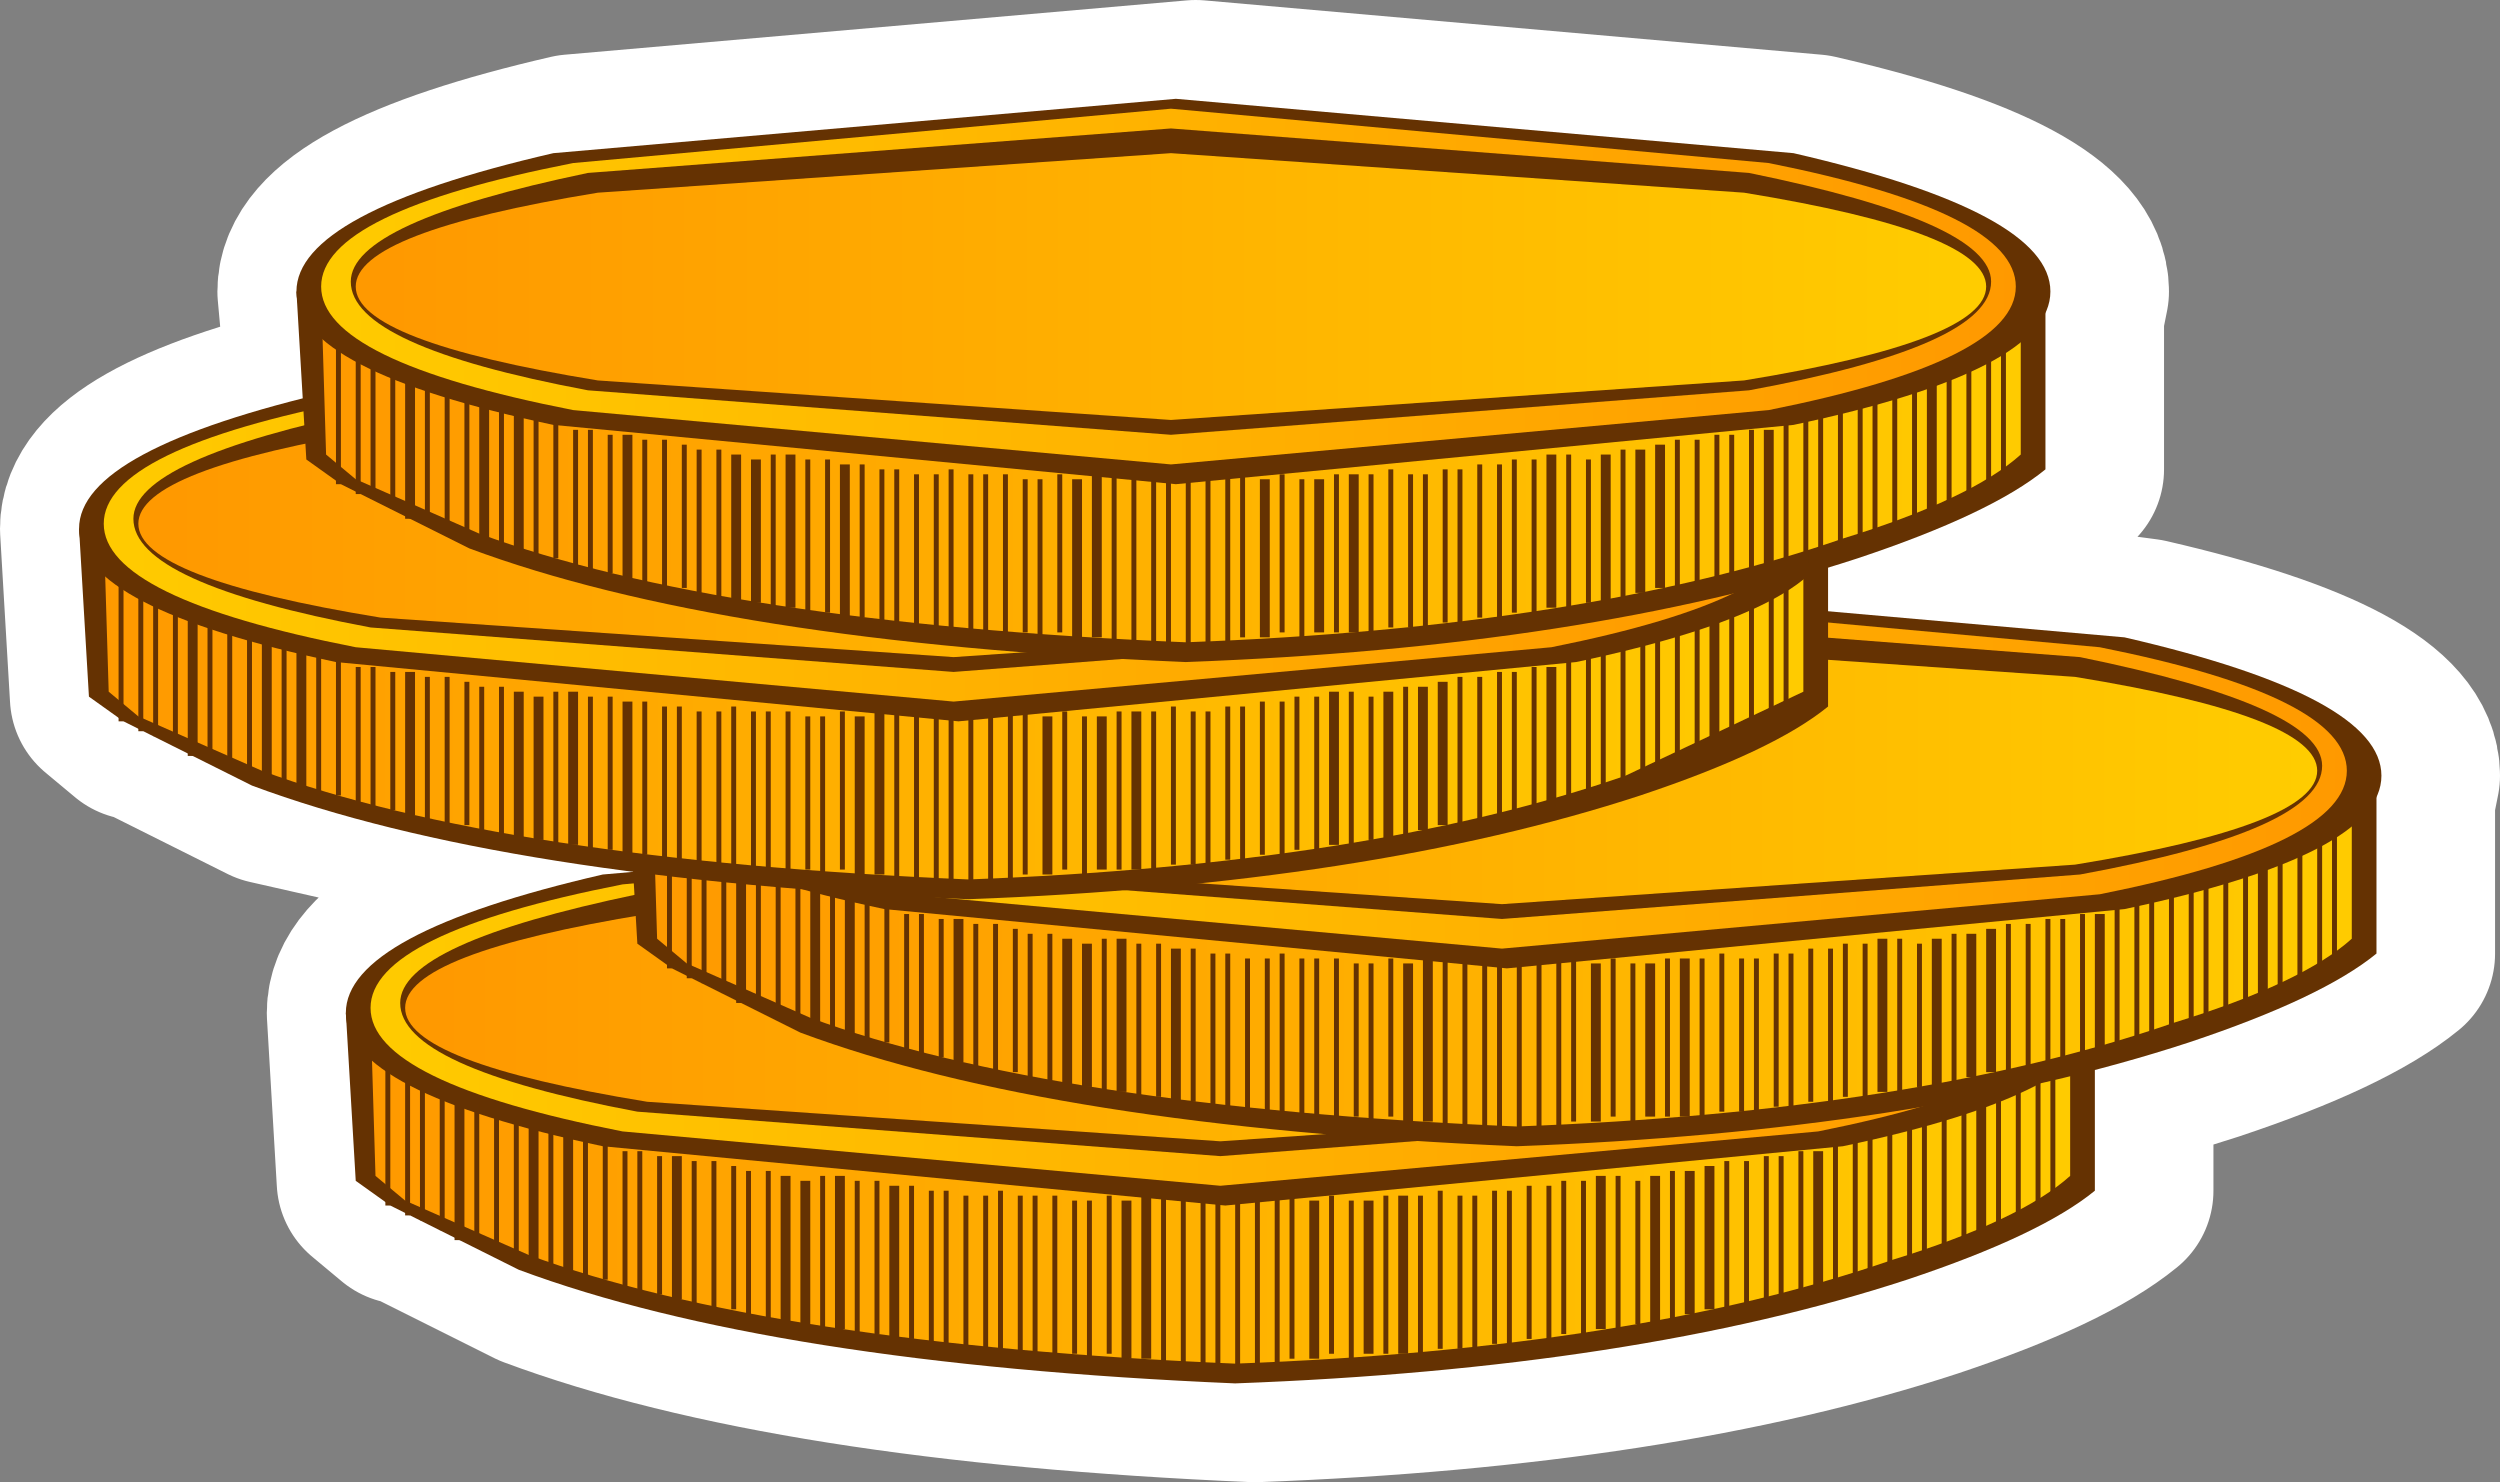
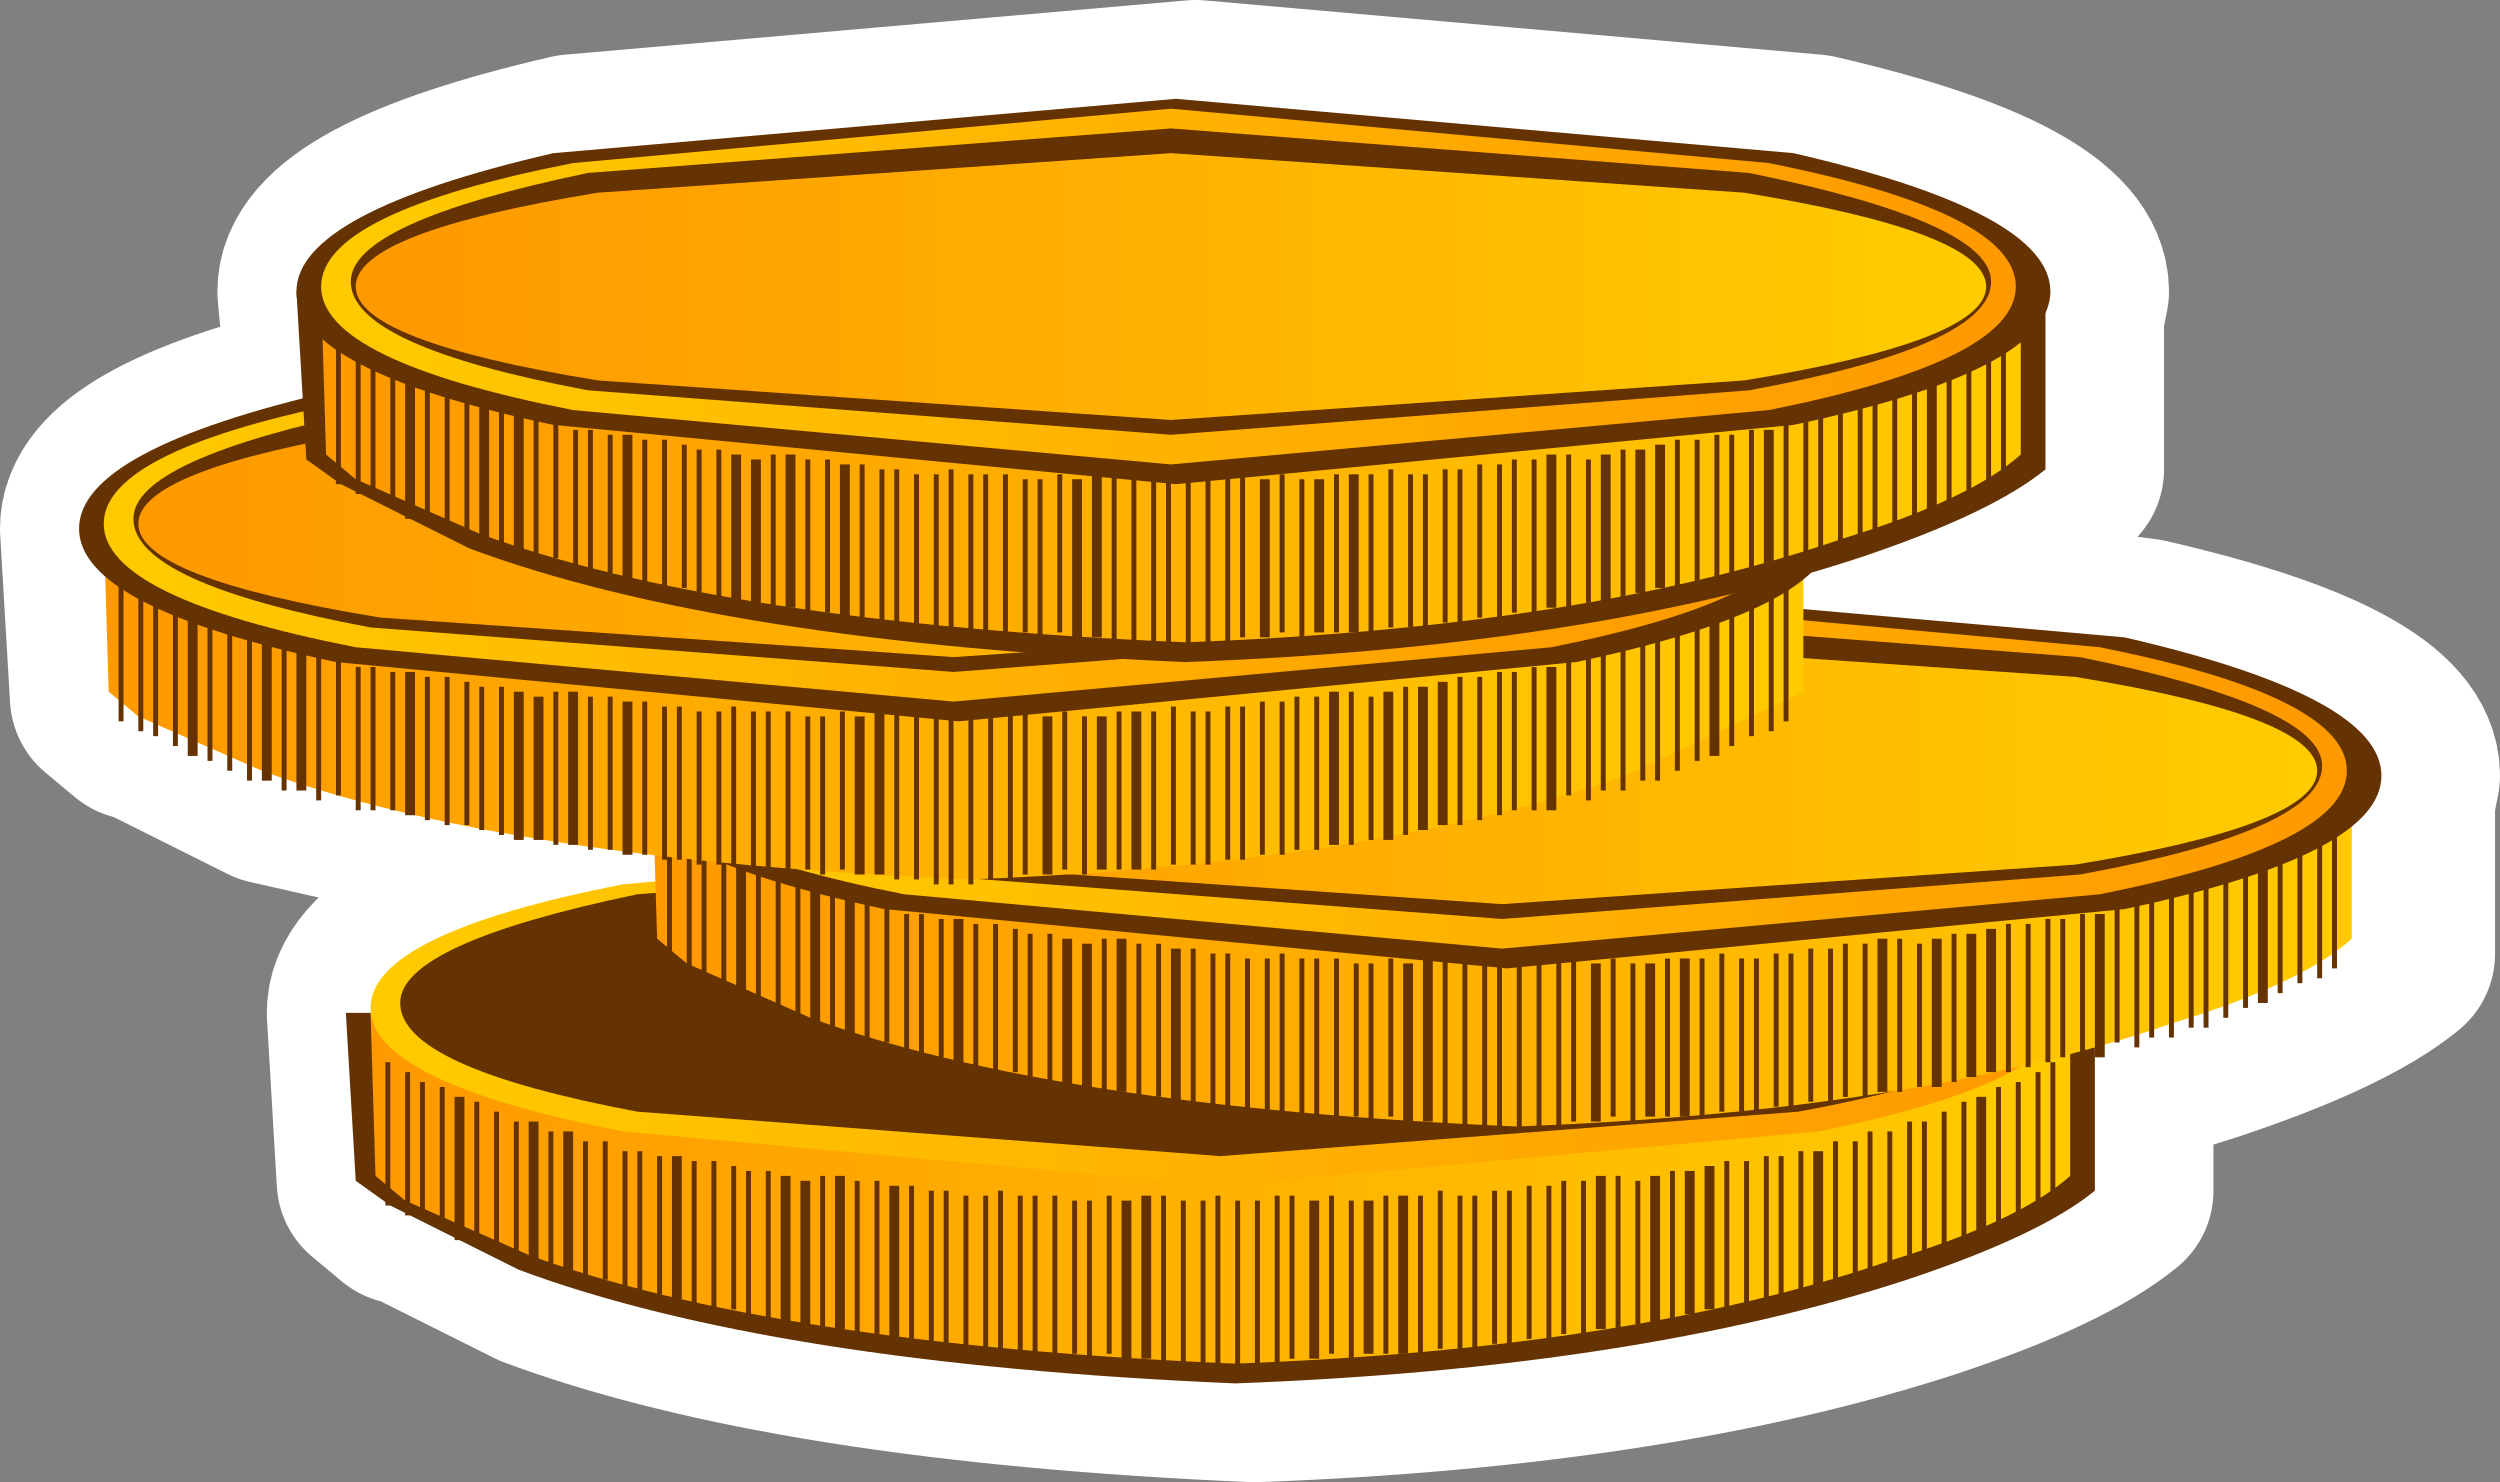
<svg xmlns="http://www.w3.org/2000/svg" xmlns:ns1="https://www.free-decompiler.com/flash" ns1:objectType="shape" height="15.0px" width="25.3px">
  <rect width="100%" height="100%" fill="#808080" stroke="none" />
  <g transform="matrix(1.0, 0.0, 0.0, 1.0, -1.2, -6.0)">
    <path d="M3.95 13.95 L2.65 13.3 2.6 13.3 2.3 13.05 2.2 11.35 Q2.2 10.6 4.5 10.05 L4.4 8.95 Q4.4 8.15 7.0 7.55 L13.3 7.0 19.55 7.55 Q22.15 8.15 22.15 8.95 L22.1 9.2 22.1 10.75 Q21.55 11.2 20.2 11.65 L19.9 11.75 19.9 12.05 22.9 12.45 Q25.5 13.05 25.5 13.85 L25.45 14.1 25.45 15.65 Q24.9 16.1 23.55 16.55 L22.6 16.85 22.6 18.05 Q22.05 18.5 20.7 18.95 17.95 19.85 13.9 20.0 9.2 19.8 6.65 18.85 L5.35 18.2 5.3 18.2 5.0 17.95 4.9 16.25 Q4.9 15.45 7.5 14.85 L7.7 14.8 3.95 13.95" fill="#ffffff" fill-rule="evenodd" stroke="none" />
    <path d="M3.95 13.95 L7.7 14.8 7.5 14.85 Q4.9 15.45 4.9 16.25 L5.0 17.95 5.3 18.2 5.35 18.2 6.65 18.85 Q9.2 19.8 13.9 20.0 17.95 19.85 20.7 18.95 22.05 18.5 22.6 18.05 L22.6 16.85 23.55 16.55 Q24.9 16.1 25.45 15.65 L25.45 14.1 25.5 13.85 Q25.5 13.05 22.9 12.45 L19.9 12.05 19.9 11.75 20.2 11.65 Q21.55 11.2 22.1 10.75 L22.1 9.2 22.15 8.95 Q22.15 8.15 19.55 7.55 L13.3 7.0 7.0 7.55 Q4.4 8.15 4.4 8.95 L4.5 10.05 Q2.2 10.6 2.2 11.35 L2.3 13.05 2.6 13.3 2.65 13.3 3.95 13.95 Z" fill="none" stroke="#ffffff" stroke-linecap="round" stroke-linejoin="round" stroke-width="2.0" />
    <path d="M6.45 18.85 L5.15 18.2 4.8 17.95 4.7 16.25 22.4 16.25 22.4 18.05 Q21.85 18.5 20.5 18.95 17.75 19.85 13.7 20.0 9.0 19.8 6.45 18.85" fill="#653202" fill-rule="evenodd" stroke="none" />
    <path d="M6.55 18.7 L5.3 18.15 5.0 17.9 4.95 16.25 22.15 16.25 22.15 17.9 Q21.65 18.35 20.35 18.75 17.75 19.65 13.7 19.8 9.0 19.6 6.55 18.7" fill="url(#gradient0)" fill-rule="evenodd" stroke="none" />
-     <path d="M13.6 14.3 L19.85 14.85 Q22.45 15.45 22.45 16.25 22.45 17.05 19.85 17.6 L13.6 18.2 7.3 17.6 Q4.7 17.05 4.7 16.25 4.7 15.45 7.3 14.85 L13.6 14.3" fill="#653202" fill-rule="evenodd" stroke="none" />
    <path d="M7.5 17.45 Q4.95 16.95 4.95 16.2 4.95 15.45 7.5 14.95 L13.55 14.4 19.6 14.95 Q22.1 15.45 22.1 16.2 22.1 16.95 19.6 17.45 L13.55 18.0 7.5 17.45" fill="url(#gradient1)" fill-rule="evenodd" stroke="none" />
    <path d="M13.55 14.6 L19.4 15.05 Q21.85 15.55 21.85 16.15 21.85 16.8 19.4 17.25 L13.55 17.7 7.65 17.25 Q5.25 16.8 5.25 16.15 5.25 15.55 7.65 15.05 L13.55 14.6" fill="#653202" fill-rule="evenodd" stroke="none" />
-     <path d="M7.75 17.15 Q5.3 16.75 5.3 16.2 5.3 15.65 7.75 15.25 L13.55 14.85 19.35 15.25 Q21.8 15.65 21.8 16.2 21.8 16.75 19.35 17.15 L13.55 17.55 7.75 17.15" fill="url(#gradient2)" fill-rule="evenodd" stroke="none" />
    <path d="M17.9 17.9 L18.0 17.9 18.0 19.4 17.9 19.4 17.9 17.9 M17.35 17.9 L17.45 17.9 17.45 19.45 17.35 19.45 17.35 17.9 M17.2 17.95 L17.25 17.95 17.25 19.5 17.2 19.5 17.2 17.95 M17.75 17.95 L17.8 17.95 17.8 19.4 17.75 19.4 17.75 17.95 M17.55 17.9 L17.6 17.9 17.6 19.45 17.55 19.45 17.55 17.9 M18.25 17.85 L18.35 17.85 18.35 19.3 18.25 19.3 18.25 17.85 M18.1 17.85 L18.15 17.85 18.15 19.35 18.1 19.35 18.1 17.85 M18.65 17.75 L18.7 17.75 18.7 19.25 18.65 19.25 18.65 17.75 M18.45 17.8 L18.55 17.8 18.55 19.25 18.45 19.25 18.45 17.8 M16.1 18.1 L16.15 18.1 16.15 19.65 16.1 19.65 16.1 18.1 M15.35 18.1 L15.45 18.1 15.45 19.7 15.35 19.7 15.35 18.1 M15.95 18.1 L16.0 18.1 16.0 19.65 15.95 19.65 15.95 18.1 M15.75 18.05 L15.8 18.05 15.8 19.65 15.75 19.65 15.75 18.05 M15.55 18.1 L15.6 18.1 15.6 19.7 15.55 19.7 15.55 18.1 M17.0 17.95 L17.05 17.95 17.05 19.5 17.0 19.5 17.0 17.95 M16.3 18.05 L16.35 18.05 16.35 19.6 16.3 19.6 16.3 18.05 M16.85 18.0 L16.9 18.0 16.9 19.55 16.85 19.55 16.85 18.0 M16.65 18.0 L16.7 18.0 16.7 19.55 16.65 19.55 16.65 18.0 M16.45 18.05 L16.5 18.05 16.5 19.6 16.45 19.6 16.45 18.05 M18.9 17.75 L18.9 19.2 18.85 19.2 18.85 17.75 18.9 17.75 M19.4 17.65 L19.45 17.65 19.45 19.1 19.4 19.1 19.4 17.65 M19.2 17.7 L19.25 17.7 19.25 19.1 19.2 19.1 19.2 17.7 M19.05 17.7 L19.1 17.7 19.1 19.15 19.05 19.15 19.05 17.7 M19.75 17.55 L19.8 17.55 19.8 18.95 19.75 18.95 19.75 17.55 M19.55 17.65 L19.65 17.65 19.65 19.1 19.55 19.1 19.55 17.65 M20.1 17.45 L20.15 17.45 20.15 18.9 20.1 18.9 20.1 17.45 M19.95 17.55 L20.0 17.55 20.0 19.0 19.95 19.0 19.95 17.55 M20.3 17.45 L20.35 17.45 20.35 18.9 20.3 18.9 20.3 17.45 M20.5 17.35 L20.55 17.35 20.55 18.8 20.5 18.8 20.5 17.35 M20.65 17.35 L20.7 17.35 20.7 18.8 20.65 18.8 20.65 17.35 M21.95 16.75 L22.0 16.75 22.0 18.2 21.95 18.2 21.95 16.75 M21.8 16.85 L21.85 16.85 21.85 18.3 21.8 18.3 21.8 16.85 M21.6 16.95 L21.65 16.95 21.65 18.35 21.6 18.35 21.6 16.95 M21.2 17.1 L21.3 17.1 21.3 18.55 21.2 18.55 21.2 17.1 M21.4 17.0 L21.45 17.0 21.45 18.45 21.4 18.45 21.4 17.0 M20.85 17.25 L20.9 17.25 20.9 18.7 20.85 18.7 20.85 17.25 M21.05 17.15 L21.1 17.15 21.1 18.6 21.05 18.6 21.05 17.15 M15.2 19.7 L15.2 18.1 15.25 18.1 15.25 19.7 15.2 19.7 M10.2 18.0 L10.3 18.0 10.3 19.55 10.2 19.55 10.2 18.0 M9.85 17.95 L9.9 17.95 9.9 19.5 9.85 19.5 9.85 17.95 M10.05 17.95 L10.1 17.95 10.1 19.5 10.05 19.5 10.05 17.95 M10.4 18.0 L10.45 18.0 10.45 19.55 10.4 19.55 10.4 18.0 M10.6 18.05 L10.65 18.05 10.65 19.6 10.6 19.6 10.6 18.05 M11.15 18.1 L11.2 18.1 11.2 19.65 11.15 19.65 11.15 18.1 M11.3 18.05 L11.35 18.05 11.35 19.65 11.3 19.65 11.3 18.05 M11.5 18.1 L11.55 18.1 11.55 19.7 11.5 19.7 11.5 18.1 M10.75 18.05 L10.8 18.05 10.8 19.6 10.75 19.6 10.75 18.05 M10.95 18.1 L11.0 18.1 11.0 19.65 10.95 19.65 10.95 18.1 M8.0 17.7 L8.1 17.7 8.1 19.15 8.0 19.15 8.0 17.7 M8.2 17.75 L8.25 17.75 8.25 19.2 8.2 19.2 8.2 17.75 M8.4 17.75 L8.45 17.75 8.45 19.25 8.4 19.25 8.4 17.75 M8.6 17.8 L8.65 17.8 8.65 19.25 8.6 19.25 8.6 17.8 M8.75 17.85 L8.8 17.85 8.8 19.3 8.75 19.3 8.75 17.85 M9.1 17.9 L9.2 17.9 9.2 19.4 9.1 19.4 9.1 17.9 M8.95 17.85 L9.0 17.85 9.0 19.35 8.95 19.35 8.95 17.85 M9.65 17.9 L9.75 17.9 9.75 19.45 9.65 19.45 9.65 17.9 M9.5 17.9 L9.55 17.9 9.55 19.45 9.5 19.45 9.5 17.9 M9.3 17.95 L9.4 17.95 9.4 19.4 9.3 19.4 9.3 17.95 M14.1 18.1 L14.15 18.1 14.15 19.8 14.1 19.8 14.1 18.1 M13.9 18.15 L13.95 18.15 13.95 19.8 13.9 19.8 13.9 18.15 M14.25 18.1 L14.3 18.1 14.3 19.75 14.25 19.75 14.25 18.1 M13.5 18.1 L13.55 18.1 13.55 19.85 13.5 19.85 13.5 18.1 M13.7 18.15 L13.75 18.15 13.75 19.85 13.7 19.85 13.7 18.15 M14.45 18.15 L14.55 18.15 14.55 19.75 14.45 19.75 14.45 18.15 M14.85 18.15 L14.9 18.15 14.9 19.75 14.85 19.75 14.85 18.15 M15.0 18.15 L15.1 18.15 15.1 19.7 15.0 19.7 15.0 18.15 M14.65 18.1 L14.7 18.1 14.7 19.7 14.65 19.7 14.65 18.1 M12.05 18.15 L12.1 18.15 12.1 19.7 12.05 19.7 12.05 18.15 M12.4 18.1 L12.45 18.1 12.45 19.7 12.4 19.7 12.4 18.1 M12.2 18.15 L12.25 18.15 12.25 19.75 12.2 19.75 12.2 18.15 M11.65 18.1 L11.7 18.1 11.7 19.7 11.65 19.7 11.65 18.1 M11.85 18.1 L11.9 18.1 11.9 19.7 11.85 19.7 11.85 18.1 M13.35 18.15 L13.4 18.15 13.4 19.85 13.35 19.85 13.35 18.15 M13.15 18.15 L13.2 18.15 13.2 19.8 13.15 19.8 13.15 18.15 M12.95 18.1 L13.0 18.1 13.0 19.8 12.95 19.8 12.95 18.1 M12.55 18.15 L12.65 18.15 12.65 19.75 12.55 19.75 12.55 18.15 M12.75 18.1 L12.85 18.1 12.85 19.75 12.75 19.75 12.75 18.1 M6.4 17.35 L6.45 17.35 6.45 18.8 6.4 18.8 6.4 17.35 M6.9 17.45 L7.0 17.45 7.0 18.9 6.9 18.9 6.9 17.45 M6.75 17.45 L6.8 17.45 6.8 18.9 6.75 18.9 6.75 17.45 M6.55 17.35 L6.65 17.35 6.65 18.8 6.55 18.8 6.55 17.35 M7.3 17.55 L7.35 17.55 7.35 18.95 7.3 18.95 7.3 17.55 M7.1 17.55 L7.15 17.55 7.15 19.0 7.1 19.0 7.1 17.55 M7.5 17.65 L7.55 17.65 7.55 19.1 7.5 19.1 7.5 17.65 M7.65 17.65 L7.7 17.65 7.7 19.1 7.65 19.1 7.65 17.65 M7.85 17.7 L7.9 17.7 7.9 19.1 7.85 19.1 7.85 17.7 M5.45 16.95 L5.5 16.95 5.5 18.35 5.45 18.35 5.45 16.95 M5.3 16.85 L5.35 16.85 5.35 18.3 5.3 18.3 5.3 16.85 M6.0 17.15 L6.05 17.15 6.05 18.6 6.0 18.6 6.0 17.15 M5.8 17.1 L5.9 17.1 5.9 18.55 5.8 18.55 5.8 17.1 M5.65 17.0 L5.7 17.0 5.7 18.45 5.65 18.45 5.65 17.0 M5.1 16.75 L5.15 16.75 5.15 18.2 5.1 18.2 5.1 16.75 M6.2 17.25 L6.25 17.25 6.25 18.7 6.2 18.7 6.2 17.25" fill="#653202" fill-rule="evenodd" stroke="none" />
-     <path d="M9.3 16.45 L8.0 15.8 7.65 15.55 7.55 13.85 25.25 13.85 25.25 15.65 Q24.7 16.1 23.35 16.55 20.6 17.45 16.55 17.6 11.85 17.4 9.3 16.45" fill="#653202" fill-rule="evenodd" stroke="none" />
    <path d="M9.4 16.3 L8.15 15.75 7.85 15.5 7.8 13.85 25.0 13.85 25.0 15.5 Q24.5 15.95 23.2 16.35 20.6 17.25 16.55 17.4 11.85 17.2 9.4 16.3" fill="url(#gradient3)" fill-rule="evenodd" stroke="none" />
    <path d="M16.45 11.9 L22.7 12.45 Q25.3 13.05 25.3 13.85 25.3 14.65 22.7 15.2 L16.45 15.8 10.15 15.2 Q7.55 14.65 7.55 13.85 7.55 13.05 10.15 12.45 L16.45 11.9" fill="#653202" fill-rule="evenodd" stroke="none" />
    <path d="M10.35 15.05 Q7.8 14.55 7.8 13.8 7.8 13.05 10.35 12.55 L16.4 12.0 22.45 12.55 Q24.95 13.05 24.95 13.8 24.95 14.55 22.45 15.05 L16.4 15.6 10.35 15.05" fill="url(#gradient4)" fill-rule="evenodd" stroke="none" />
    <path d="M16.4 12.2 L22.25 12.65 Q24.7 13.15 24.7 13.75 24.7 14.4 22.25 14.85 L16.4 15.3 10.5 14.85 Q8.1 14.4 8.1 13.75 8.1 13.15 10.5 12.65 L16.4 12.2" fill="#653202" fill-rule="evenodd" stroke="none" />
    <path d="M10.6 14.75 Q8.15 14.35 8.15 13.8 8.15 13.25 10.6 12.85 L16.4 12.45 22.2 12.85 Q24.65 13.25 24.65 13.8 24.65 14.35 22.2 14.75 L16.4 15.15 10.6 14.75" fill="url(#gradient5)" fill-rule="evenodd" stroke="none" />
    <path d="M20.75 15.5 L20.85 15.5 20.85 17.0 20.75 17.0 20.75 15.5 M20.2 15.5 L20.3 15.5 20.3 17.05 20.2 17.05 20.2 15.5 M20.05 15.55 L20.1 15.55 20.1 17.1 20.05 17.1 20.05 15.55 M20.6 15.55 L20.65 15.55 20.65 17.0 20.6 17.0 20.6 15.55 M20.4 15.5 L20.45 15.5 20.45 17.05 20.4 17.05 20.4 15.5 M21.1 15.45 L21.2 15.45 21.2 16.9 21.1 16.9 21.1 15.45 M20.95 15.45 L21.0 15.45 21.0 16.95 20.95 16.95 20.95 15.45 M21.5 15.35 L21.55 15.35 21.55 16.85 21.5 16.85 21.5 15.35 M21.3 15.4 L21.4 15.4 21.4 16.85 21.3 16.85 21.3 15.4 M18.95 15.7 L19.0 15.7 19.0 17.25 18.95 17.25 18.95 15.7 M18.2 15.7 L18.3 15.7 18.3 17.3 18.2 17.3 18.2 15.7 M18.8 15.7 L18.85 15.7 18.85 17.25 18.8 17.25 18.8 15.7 M18.6 15.65 L18.65 15.65 18.65 17.25 18.6 17.25 18.6 15.65 M18.4 15.7 L18.45 15.7 18.45 17.3 18.4 17.3 18.4 15.7 M19.85 15.55 L19.9 15.55 19.9 17.1 19.85 17.1 19.85 15.55 M19.15 15.65 L19.2 15.65 19.2 17.2 19.15 17.2 19.15 15.65 M19.7 15.6 L19.75 15.6 19.75 17.15 19.7 17.15 19.7 15.6 M19.5 15.6 L19.55 15.6 19.55 17.15 19.5 17.15 19.5 15.6 M19.3 15.65 L19.35 15.65 19.35 17.2 19.3 17.2 19.3 15.65 M21.75 15.35 L21.75 16.8 21.7 16.8 21.7 15.35 21.75 15.35 M22.25 15.25 L22.3 15.25 22.3 16.7 22.25 16.7 22.25 15.25 M22.05 15.3 L22.1 15.3 22.1 16.7 22.05 16.7 22.05 15.3 M21.9 15.3 L21.95 15.3 21.95 16.75 21.9 16.75 21.9 15.3 M22.6 15.15 L22.65 15.15 22.65 16.55 22.6 16.55 22.6 15.15 M22.4 15.25 L22.5 15.25 22.5 16.7 22.4 16.7 22.4 15.25 M22.95 15.05 L23.0 15.05 23.0 16.5 22.95 16.5 22.95 15.05 M22.8 15.15 L22.85 15.15 22.85 16.6 22.8 16.6 22.8 15.15 M23.15 15.05 L23.2 15.05 23.2 16.5 23.15 16.5 23.15 15.05 M23.35 14.95 L23.4 14.95 23.4 16.4 23.35 16.4 23.35 14.95 M23.5 14.95 L23.55 14.95 23.55 16.4 23.5 16.4 23.5 14.95 M24.8 14.35 L24.85 14.35 24.85 15.8 24.8 15.8 24.8 14.35 M24.65 14.45 L24.7 14.45 24.7 15.9 24.65 15.9 24.65 14.45 M24.45 14.55 L24.5 14.55 24.5 15.95 24.45 15.95 24.45 14.55 M24.05 14.7 L24.15 14.7 24.15 16.15 24.05 16.15 24.05 14.7 M24.25 14.6 L24.3 14.6 24.3 16.05 24.25 16.05 24.25 14.6 M23.7 14.85 L23.75 14.85 23.75 16.3 23.7 16.3 23.7 14.85 M23.9 14.75 L23.95 14.75 23.95 16.2 23.9 16.2 23.9 14.75 M18.05 17.3 L18.05 15.7 18.1 15.7 18.1 17.3 18.05 17.3 M13.05 15.6 L13.15 15.6 13.15 17.15 13.05 17.15 13.05 15.6 M12.7 15.55 L12.75 15.55 12.75 17.1 12.7 17.1 12.7 15.55 M12.9 15.55 L12.95 15.55 12.95 17.1 12.9 17.1 12.9 15.55 M13.25 15.6 L13.3 15.6 13.3 17.15 13.25 17.15 13.25 15.6 M13.45 15.65 L13.5 15.65 13.5 17.2 13.45 17.2 13.45 15.65 M14.0 15.7 L14.05 15.7 14.05 17.25 14.0 17.25 14.0 15.7 M14.15 15.65 L14.2 15.65 14.2 17.25 14.15 17.25 14.15 15.65 M14.35 15.7 L14.4 15.7 14.4 17.3 14.35 17.3 14.35 15.7 M13.6 15.65 L13.65 15.65 13.65 17.2 13.6 17.2 13.6 15.65 M13.8 15.7 L13.85 15.7 13.85 17.25 13.8 17.25 13.8 15.7 M10.85 15.3 L10.95 15.3 10.95 16.75 10.85 16.75 10.85 15.3 M11.05 15.35 L11.1 15.35 11.1 16.8 11.05 16.8 11.05 15.35 M11.25 15.35 L11.3 15.35 11.3 16.85 11.25 16.85 11.25 15.35 M11.45 15.4 L11.5 15.4 11.5 16.85 11.45 16.85 11.45 15.4 M11.6 15.45 L11.65 15.45 11.65 16.9 11.6 16.9 11.6 15.45 M11.95 15.5 L12.05 15.5 12.05 17.0 11.95 17.0 11.95 15.5 M11.8 15.45 L11.85 15.45 11.85 16.95 11.8 16.95 11.8 15.45 M12.5 15.5 L12.6 15.5 12.6 17.05 12.5 17.05 12.5 15.5 M12.35 15.5 L12.4 15.5 12.4 17.05 12.35 17.05 12.35 15.5 M12.15 15.55 L12.25 15.55 12.25 17.0 12.15 17.0 12.15 15.55 M16.95 15.7 L17.0 15.7 17.0 17.4 16.95 17.4 16.95 15.7 M16.75 15.75 L16.8 15.75 16.8 17.4 16.75 17.4 16.75 15.75 M17.1 15.7 L17.15 15.7 17.15 17.35 17.1 17.35 17.1 15.7 M16.35 15.7 L16.4 15.7 16.4 17.45 16.35 17.45 16.35 15.7 M16.55 15.75 L16.6 15.75 16.6 17.45 16.55 17.45 16.55 15.75 M17.3 15.75 L17.4 15.75 17.4 17.35 17.3 17.35 17.3 15.75 M17.7 15.75 L17.75 15.75 17.75 17.35 17.7 17.35 17.7 15.75 M17.85 15.75 L17.95 15.75 17.95 17.3 17.85 17.3 17.85 15.75 M17.5 15.7 L17.55 15.7 17.55 17.3 17.5 17.3 17.5 15.7 M14.9 15.75 L14.95 15.75 14.95 17.3 14.9 17.3 14.9 15.75 M15.25 15.7 L15.3 15.7 15.3 17.3 15.25 17.3 15.25 15.7 M15.05 15.75 L15.1 15.75 15.1 17.35 15.05 17.35 15.05 15.75 M14.5 15.7 L14.55 15.7 14.55 17.3 14.5 17.3 14.5 15.7 M14.7 15.7 L14.75 15.7 14.75 17.3 14.7 17.3 14.7 15.7 M16.2 15.75 L16.25 15.75 16.25 17.45 16.2 17.45 16.2 15.75 M16.0 15.75 L16.05 15.75 16.05 17.4 16.0 17.4 16.0 15.75 M15.8 15.7 L15.85 15.7 15.85 17.4 15.8 17.4 15.8 15.7 M15.4 15.75 L15.5 15.75 15.5 17.35 15.4 17.35 15.4 15.75 M15.6 15.7 L15.7 15.7 15.7 17.35 15.6 17.35 15.6 15.7 M9.25 14.95 L9.3 14.95 9.3 16.4 9.25 16.4 9.25 14.95 M9.75 15.05 L9.85 15.05 9.85 16.5 9.75 16.5 9.75 15.05 M9.6 15.05 L9.65 15.05 9.65 16.5 9.6 16.5 9.6 15.05 M9.4 14.95 L9.5 14.95 9.5 16.4 9.4 16.4 9.4 14.95 M10.15 15.15 L10.2 15.15 10.2 16.55 10.15 16.55 10.15 15.15 M9.95 15.15 L10.0 15.15 10.0 16.6 9.95 16.6 9.95 15.15 M10.35 15.25 L10.4 15.25 10.4 16.7 10.35 16.7 10.35 15.25 M10.5 15.25 L10.55 15.25 10.55 16.7 10.5 16.7 10.5 15.25 M10.7 15.3 L10.75 15.3 10.75 16.7 10.7 16.7 10.7 15.3 M8.3 14.55 L8.35 14.55 8.35 15.95 8.3 15.95 8.3 14.55 M8.15 14.45 L8.2 14.45 8.2 15.9 8.15 15.9 8.15 14.45 M8.85 14.75 L8.9 14.75 8.9 16.2 8.85 16.2 8.85 14.75 M8.65 14.7 L8.75 14.7 8.75 16.15 8.65 16.15 8.65 14.7 M8.5 14.6 L8.55 14.6 8.55 16.05 8.5 16.05 8.5 14.6 M7.95 14.35 L8.0 14.35 8.0 15.8 7.95 15.8 7.95 14.35 M9.05 14.85 L9.1 14.85 9.1 16.3 9.05 16.3 9.05 14.85" fill="#653202" fill-rule="evenodd" stroke="none" />
-     <path d="M3.75 13.95 L2.45 13.3 2.1 13.05 2.0 11.35 19.7 11.35 19.7 13.15 Q19.15 13.6 17.8 14.05 15.05 14.95 11.0 15.1 6.3 14.9 3.75 13.95" fill="#653202" fill-rule="evenodd" stroke="none" />
    <path d="M3.85 13.8 L2.6 13.25 2.3 13.0 2.25 11.35 19.45 11.35 19.45 13.0 17.65 13.85 Q15.05 14.75 11.0 14.9 6.3 14.7 3.85 13.8" fill="url(#gradient6)" fill-rule="evenodd" stroke="none" />
    <path d="M10.9 9.4 L17.15 9.95 Q19.75 10.55 19.75 11.35 19.75 12.15 17.15 12.7 L10.9 13.3 4.6 12.7 Q2.0 12.15 2.0 11.35 2.0 10.55 4.6 9.95 L10.9 9.4" fill="#653202" fill-rule="evenodd" stroke="none" />
    <path d="M4.8 12.55 Q2.25 12.05 2.25 11.3 2.25 10.55 4.8 10.05 L10.85 9.5 16.9 10.05 Q19.4 10.55 19.4 11.3 19.4 12.05 16.9 12.55 L10.85 13.1 4.8 12.55" fill="url(#gradient7)" fill-rule="evenodd" stroke="none" />
    <path d="M10.85 9.7 L16.7 10.15 Q19.15 10.65 19.15 11.25 19.15 11.9 16.7 12.35 L10.85 12.8 4.95 12.35 Q2.55 11.9 2.55 11.25 2.55 10.65 4.95 10.15 L10.85 9.7" fill="#653202" fill-rule="evenodd" stroke="none" />
    <path d="M5.05 12.25 Q2.6 11.85 2.6 11.3 2.6 10.75 5.05 10.35 L10.85 9.95 16.65 10.35 Q19.1 10.75 19.1 11.3 19.1 11.85 16.65 12.25 L10.85 12.65 5.05 12.25" fill="url(#gradient8)" fill-rule="evenodd" stroke="none" />
    <path d="M15.2 13.0 L15.3 13.0 15.3 14.5 15.2 14.5 15.2 13.0 M14.65 13.0 L14.75 13.0 14.75 14.55 14.65 14.55 14.65 13.0 M14.5 13.05 L14.55 13.05 14.55 14.6 14.5 14.6 14.5 13.05 M15.05 13.05 L15.1 13.05 15.1 14.5 15.05 14.5 15.05 13.05 M14.85 13.0 L14.9 13.0 14.9 14.55 14.85 14.55 14.85 13.0 M15.55 12.95 L15.65 12.95 15.65 14.4 15.55 14.4 15.55 12.95 M15.4 12.95 L15.45 12.95 15.45 14.45 15.4 14.45 15.4 12.95 M15.95 12.85 L16.0 12.85 16.0 14.35 15.95 14.35 15.95 12.85 M15.75 12.9 L15.85 12.9 15.85 14.35 15.75 14.35 15.75 12.9 M13.4 13.2 L13.45 13.2 13.45 14.75 13.4 14.75 13.4 13.2 M12.65 13.2 L12.75 13.2 12.75 14.8 12.65 14.8 12.65 13.2 M13.25 13.2 L13.3 13.2 13.3 14.75 13.25 14.75 13.25 13.2 M13.05 13.15 L13.1 13.15 13.1 14.75 13.05 14.75 13.05 13.15 M12.85 13.2 L12.9 13.2 12.9 14.8 12.85 14.8 12.85 13.2 M14.3 13.05 L14.35 13.05 14.35 14.6 14.3 14.6 14.3 13.05 M13.6 13.15 L13.65 13.15 13.65 14.7 13.6 14.7 13.6 13.15 M14.15 13.1 L14.2 13.1 14.2 14.65 14.15 14.65 14.15 13.1 M13.95 13.1 L14.0 13.1 14.0 14.65 13.95 14.65 13.95 13.1 M13.75 13.15 L13.8 13.15 13.8 14.7 13.75 14.7 13.75 13.15 M16.2 12.85 L16.2 14.3 16.15 14.3 16.15 12.85 16.2 12.85 M16.7 12.75 L16.75 12.75 16.75 14.2 16.7 14.2 16.7 12.75 M16.5 12.8 L16.55 12.8 16.55 14.2 16.5 14.2 16.5 12.8 M16.35 12.8 L16.4 12.8 16.4 14.25 16.35 14.25 16.35 12.8 M17.05 12.65 L17.1 12.65 17.1 14.05 17.05 14.05 17.05 12.65 M16.85 12.75 L16.95 12.75 16.95 14.2 16.85 14.2 16.85 12.75 M17.4 12.55 L17.45 12.55 17.45 14.0 17.4 14.0 17.4 12.55 M17.25 12.65 L17.3 12.65 17.3 14.1 17.25 14.1 17.25 12.65 M17.6 12.55 L17.65 12.55 17.65 14.0 17.6 14.0 17.6 12.55 M17.8 12.45 L17.85 12.45 17.85 13.9 17.8 13.9 17.8 12.45 M17.95 12.45 L18.0 12.45 18.0 13.9 17.95 13.9 17.95 12.45 M19.25 11.85 L19.3 11.85 19.3 13.3 19.25 13.3 19.25 11.85 M19.1 11.95 L19.15 11.95 19.15 13.4 19.1 13.4 19.1 11.95 M18.9 12.05 L18.95 12.05 18.95 13.45 18.9 13.45 18.9 12.05 M18.5 12.2 L18.6 12.2 18.6 13.65 18.5 13.65 18.5 12.2 M18.7 12.1 L18.75 12.1 18.75 13.55 18.7 13.55 18.7 12.1 M18.15 12.35 L18.2 12.35 18.2 13.8 18.15 13.8 18.15 12.35 M18.35 12.25 L18.4 12.25 18.4 13.7 18.35 13.7 18.35 12.25 M12.5 14.8 L12.5 13.2 12.55 13.2 12.55 14.8 12.5 14.8 M7.5 13.1 L7.6 13.1 7.6 14.65 7.5 14.65 7.5 13.1 M7.15 13.05 L7.2 13.05 7.2 14.6 7.15 14.6 7.15 13.05 M7.35 13.05 L7.4 13.05 7.4 14.6 7.35 14.6 7.35 13.05 M7.7 13.1 L7.75 13.1 7.75 14.65 7.7 14.65 7.7 13.1 M7.9 13.15 L7.95 13.15 7.95 14.7 7.9 14.7 7.9 13.15 M8.45 13.2 L8.5 13.2 8.5 14.75 8.45 14.75 8.45 13.2 M8.6 13.15 L8.65 13.15 8.65 14.75 8.6 14.75 8.6 13.15 M8.8 13.2 L8.85 13.2 8.85 14.8 8.8 14.8 8.8 13.2 M8.05 13.15 L8.1 13.15 8.1 14.7 8.05 14.7 8.05 13.15 M8.25 13.2 L8.3 13.2 8.3 14.75 8.25 14.75 8.25 13.2 M5.3 12.8 L5.4 12.8 5.4 14.25 5.3 14.25 5.3 12.8 M5.5 12.85 L5.55 12.85 5.55 14.3 5.5 14.3 5.5 12.85 M5.7 12.85 L5.75 12.85 5.75 14.35 5.7 14.35 5.7 12.85 M5.9 12.9 L5.95 12.9 5.95 14.35 5.9 14.35 5.9 12.9 M6.05 12.95 L6.1 12.95 6.1 14.4 6.05 14.4 6.05 12.95 M6.4 13.0 L6.5 13.0 6.5 14.5 6.4 14.5 6.4 13.0 M6.25 12.95 L6.3 12.95 6.3 14.45 6.25 14.45 6.25 12.95 M6.95 13.0 L7.05 13.0 7.05 14.55 6.95 14.55 6.95 13.0 M6.8 13.0 L6.85 13.0 6.85 14.55 6.8 14.55 6.8 13.0 M6.6 13.05 L6.7 13.05 6.7 14.5 6.6 14.5 6.6 13.05 M11.4 13.2 L11.45 13.2 11.45 14.9 11.4 14.9 11.4 13.2 M11.2 13.25 L11.25 13.25 11.25 14.9 11.2 14.9 11.2 13.25 M11.55 13.2 L11.6 13.2 11.6 14.85 11.55 14.85 11.55 13.2 M10.8 13.2 L10.85 13.2 10.85 14.95 10.8 14.95 10.8 13.2 M11.0 13.25 L11.05 13.25 11.05 14.95 11.0 14.95 11.0 13.25 M11.75 13.25 L11.85 13.25 11.85 14.85 11.75 14.85 11.75 13.25 M12.15 13.25 L12.2 13.25 12.2 14.85 12.15 14.85 12.15 13.25 M12.3 13.25 L12.4 13.25 12.4 14.8 12.3 14.8 12.3 13.25 M11.95 13.2 L12.0 13.2 12.0 14.8 11.95 14.8 11.95 13.2 M9.35 13.25 L9.4 13.25 9.4 14.8 9.35 14.8 9.35 13.25 M9.7 13.2 L9.75 13.2 9.75 14.8 9.7 14.8 9.7 13.2 M9.5 13.25 L9.55 13.25 9.55 14.85 9.5 14.85 9.5 13.25 M8.95 13.2 L9.0 13.2 9.0 14.8 8.95 14.8 8.95 13.2 M9.15 13.2 L9.2 13.2 9.2 14.8 9.15 14.8 9.15 13.2 M10.65 13.25 L10.7 13.25 10.7 14.95 10.65 14.95 10.65 13.25 M10.45 13.25 L10.5 13.25 10.5 14.9 10.45 14.9 10.45 13.25 M10.25 13.2 L10.3 13.2 10.3 14.9 10.25 14.9 10.25 13.2 M9.85 13.25 L9.95 13.25 9.95 14.85 9.85 14.85 9.85 13.25 M10.05 13.2 L10.15 13.2 10.15 14.85 10.05 14.85 10.05 13.2 M3.7 12.45 L3.75 12.45 3.75 13.9 3.7 13.9 3.7 12.45 M4.2 12.55 L4.3 12.55 4.3 14.0 4.2 14.0 4.2 12.55 M4.05 12.55 L4.1 12.55 4.1 14.0 4.05 14.0 4.05 12.55 M3.85 12.45 L3.95 12.45 3.95 13.9 3.85 13.9 3.85 12.45 M4.6 12.65 L4.65 12.65 4.65 14.05 4.6 14.05 4.6 12.65 M4.4 12.65 L4.45 12.65 4.45 14.1 4.4 14.1 4.4 12.65 M4.8 12.75 L4.85 12.75 4.85 14.2 4.8 14.2 4.8 12.75 M4.95 12.75 L5.0 12.75 5.0 14.2 4.95 14.2 4.95 12.75 M5.15 12.8 L5.2 12.8 5.2 14.2 5.15 14.2 5.15 12.8 M2.75 12.05 L2.8 12.05 2.8 13.45 2.75 13.45 2.75 12.05 M2.6 11.95 L2.65 11.95 2.65 13.4 2.6 13.4 2.6 11.95 M3.3 12.25 L3.35 12.25 3.35 13.7 3.3 13.7 3.3 12.25 M3.1 12.2 L3.2 12.2 3.2 13.65 3.1 13.65 3.1 12.2 M2.95 12.1 L3.0 12.1 3.0 13.55 2.95 13.55 2.95 12.1 M2.4 11.85 L2.45 11.85 2.45 13.3 2.4 13.3 2.4 11.85 M3.5 12.35 L3.55 12.35 3.55 13.8 3.5 13.8 3.5 12.35" fill="#653202" fill-rule="evenodd" stroke="none" />
    <path d="M5.95 11.55 L4.65 10.9 4.3 10.65 4.2 8.95 21.9 8.95 21.9 10.75 Q21.35 11.2 20.0 11.65 17.25 12.55 13.2 12.7 8.5 12.5 5.95 11.55" fill="#653202" fill-rule="evenodd" stroke="none" />
    <path d="M6.05 11.4 L4.8 10.85 4.5 10.6 4.45 8.95 21.65 8.95 21.65 10.6 Q21.15 11.05 19.85 11.45 17.25 12.35 13.2 12.5 8.5 12.3 6.05 11.4" fill="url(#gradient9)" fill-rule="evenodd" stroke="none" />
    <path d="M13.1 7.0 L19.35 7.55 Q21.95 8.15 21.95 8.95 21.95 9.75 19.35 10.3 L13.1 10.9 6.8 10.3 Q4.2 9.75 4.2 8.95 4.2 8.15 6.8 7.55 L13.1 7.0" fill="#653202" fill-rule="evenodd" stroke="none" />
    <path d="M7.0 10.15 Q4.45 9.65 4.45 8.9 4.45 8.15 7.0 7.65 L13.05 7.1 19.1 7.65 Q21.6 8.15 21.6 8.9 21.6 9.65 19.1 10.15 L13.05 10.7 7.0 10.15" fill="url(#gradient10)" fill-rule="evenodd" stroke="none" />
    <path d="M13.05 7.3 L18.9 7.75 Q21.35 8.25 21.35 8.85 21.35 9.5 18.9 9.95 L13.05 10.4 7.15 9.95 Q4.75 9.5 4.75 8.85 4.75 8.25 7.15 7.75 L13.05 7.3" fill="#653202" fill-rule="evenodd" stroke="none" />
    <path d="M7.25 9.85 Q4.8 9.45 4.8 8.9 4.8 8.35 7.25 7.95 L13.05 7.55 18.85 7.95 Q21.3 8.35 21.3 8.9 21.3 9.45 18.85 9.85 L13.05 10.25 7.25 9.85" fill="url(#gradient11)" fill-rule="evenodd" stroke="none" />
    <path d="M17.4 10.6 L17.5 10.6 17.5 12.1 17.4 12.1 17.4 10.6 M16.85 10.6 L16.95 10.6 16.95 12.15 16.85 12.15 16.85 10.6 M16.7 10.65 L16.75 10.65 16.75 12.2 16.7 12.2 16.7 10.65 M17.25 10.65 L17.3 10.65 17.3 12.1 17.25 12.1 17.25 10.65 M17.05 10.6 L17.1 10.6 17.1 12.15 17.05 12.15 17.05 10.6 M17.75 10.55 L17.85 10.55 17.85 12.0 17.75 12.0 17.75 10.55 M17.6 10.55 L17.65 10.55 17.65 12.05 17.6 12.05 17.6 10.55 M18.15 10.45 L18.2 10.45 18.2 11.95 18.15 11.95 18.15 10.45 M17.95 10.5 L18.05 10.5 18.05 11.95 17.95 11.95 17.95 10.5 M15.6 10.8 L15.65 10.8 15.65 12.35 15.6 12.35 15.6 10.8 M14.85 10.8 L14.95 10.8 14.95 12.4 14.85 12.4 14.85 10.8 M15.45 10.8 L15.5 10.8 15.5 12.35 15.45 12.35 15.45 10.8 M15.25 10.75 L15.3 10.75 15.3 12.35 15.25 12.35 15.25 10.75 M15.05 10.8 L15.1 10.8 15.1 12.4 15.05 12.4 15.05 10.8 M16.5 10.65 L16.55 10.65 16.55 12.2 16.5 12.2 16.5 10.65 M15.8 10.75 L15.85 10.75 15.85 12.3 15.8 12.3 15.8 10.75 M16.35 10.7 L16.4 10.7 16.4 12.25 16.35 12.25 16.35 10.7 M16.15 10.7 L16.2 10.7 16.2 12.25 16.15 12.25 16.15 10.7 M15.95 10.75 L16.0 10.75 16.0 12.3 15.95 12.3 15.95 10.75 M18.4 10.45 L18.4 11.9 18.35 11.9 18.35 10.45 18.4 10.45 M18.9 10.35 L18.95 10.35 18.95 11.8 18.9 11.8 18.9 10.35 M18.7 10.4 L18.75 10.4 18.75 11.8 18.7 11.8 18.7 10.4 M18.55 10.4 L18.6 10.4 18.6 11.85 18.55 11.85 18.55 10.4 M19.25 10.25 L19.3 10.25 19.3 11.65 19.25 11.65 19.25 10.25 M19.05 10.35 L19.15 10.35 19.15 11.8 19.05 11.8 19.05 10.35 M19.6 10.15 L19.65 10.15 19.65 11.6 19.6 11.6 19.6 10.15 M19.45 10.25 L19.5 10.25 19.5 11.7 19.45 11.7 19.45 10.25 M19.8 10.15 L19.85 10.15 19.85 11.6 19.8 11.6 19.8 10.15 M20.0 10.05 L20.05 10.05 20.05 11.5 20.0 11.5 20.0 10.05 M20.15 10.05 L20.2 10.05 20.2 11.5 20.15 11.5 20.15 10.05 M21.45 9.45 L21.5 9.45 21.5 10.9 21.45 10.9 21.45 9.45 M21.3 9.55 L21.35 9.55 21.35 11.0 21.3 11.0 21.3 9.55 M21.1 9.65 L21.15 9.65 21.15 11.05 21.1 11.05 21.1 9.65 M20.7 9.8 L20.8 9.8 20.8 11.25 20.7 11.25 20.7 9.8 M20.9 9.7 L20.95 9.7 20.95 11.15 20.9 11.15 20.9 9.7 M20.35 9.95 L20.4 9.95 20.4 11.4 20.35 11.4 20.35 9.95 M20.55 9.85 L20.6 9.85 20.6 11.3 20.55 11.3 20.55 9.85 M14.7 12.4 L14.7 10.8 14.75 10.8 14.75 12.4 14.7 12.4 M9.7 10.7 L9.8 10.7 9.8 12.25 9.7 12.25 9.7 10.7 M9.35 10.65 L9.4 10.65 9.4 12.2 9.35 12.2 9.35 10.65 M9.55 10.65 L9.6 10.65 9.6 12.2 9.55 12.2 9.55 10.65 M9.9 10.7 L9.95 10.7 9.95 12.25 9.9 12.25 9.9 10.7 M10.1 10.75 L10.15 10.75 10.15 12.3 10.1 12.3 10.1 10.75 M10.65 10.8 L10.7 10.8 10.7 12.35 10.65 12.35 10.65 10.8 M10.8 10.75 L10.85 10.75 10.85 12.35 10.8 12.35 10.8 10.75 M11.0 10.8 L11.05 10.8 11.05 12.4 11.0 12.4 11.0 10.8 M10.25 10.75 L10.3 10.75 10.3 12.3 10.25 12.3 10.25 10.75 M10.45 10.8 L10.5 10.8 10.5 12.35 10.45 12.35 10.45 10.8 M7.5 10.4 L7.6 10.4 7.6 11.85 7.5 11.85 7.5 10.4 M7.7 10.45 L7.75 10.45 7.75 11.9 7.7 11.9 7.7 10.45 M7.9 10.45 L7.95 10.45 7.95 11.95 7.9 11.95 7.9 10.45 M8.1 10.5 L8.15 10.5 8.15 11.95 8.1 11.95 8.1 10.5 M8.25 10.55 L8.3 10.55 8.3 12.0 8.25 12.0 8.25 10.55 M8.6 10.6 L8.7 10.6 8.7 12.1 8.6 12.1 8.6 10.6 M8.45 10.55 L8.5 10.55 8.5 12.05 8.45 12.05 8.45 10.55 M9.15 10.6 L9.25 10.6 9.25 12.15 9.15 12.15 9.15 10.6 M9.0 10.6 L9.05 10.6 9.05 12.15 9.0 12.15 9.0 10.6 M8.8 10.65 L8.9 10.65 8.9 12.1 8.8 12.1 8.8 10.65 M13.6 10.8 L13.65 10.8 13.65 12.5 13.6 12.5 13.6 10.8 M13.4 10.85 L13.45 10.85 13.45 12.5 13.4 12.5 13.4 10.85 M13.75 10.8 L13.8 10.8 13.8 12.45 13.75 12.45 13.75 10.8 M13.0 10.8 L13.05 10.8 13.05 12.55 13.0 12.55 13.0 10.8 M13.2 10.85 L13.25 10.85 13.25 12.55 13.2 12.55 13.2 10.85 M13.95 10.85 L14.05 10.85 14.05 12.45 13.95 12.45 13.95 10.85 M14.35 10.85 L14.4 10.85 14.4 12.45 14.35 12.45 14.35 10.85 M14.5 10.85 L14.6 10.85 14.6 12.4 14.5 12.4 14.5 10.85 M14.15 10.8 L14.2 10.8 14.2 12.4 14.15 12.4 14.15 10.8 M11.55 10.85 L11.6 10.85 11.6 12.4 11.55 12.4 11.55 10.85 M11.9 10.8 L11.95 10.8 11.95 12.4 11.9 12.4 11.9 10.8 M11.7 10.85 L11.75 10.85 11.75 12.45 11.7 12.45 11.7 10.85 M11.15 10.8 L11.2 10.8 11.2 12.4 11.15 12.4 11.15 10.8 M11.35 10.8 L11.4 10.8 11.4 12.4 11.35 12.4 11.35 10.8 M12.85 10.85 L12.9 10.85 12.9 12.55 12.85 12.55 12.85 10.85 M12.65 10.85 L12.7 10.85 12.7 12.5 12.65 12.5 12.65 10.85 M12.45 10.8 L12.5 10.8 12.5 12.5 12.45 12.5 12.45 10.8 M12.05 10.85 L12.15 10.85 12.15 12.45 12.05 12.45 12.05 10.85 M12.25 10.8 L12.35 10.8 12.35 12.45 12.25 12.45 12.25 10.8 M5.9 10.05 L5.95 10.05 5.95 11.5 5.9 11.5 5.9 10.05 M6.4 10.15 L6.5 10.15 6.5 11.6 6.4 11.6 6.4 10.15 M6.25 10.15 L6.3 10.15 6.3 11.6 6.25 11.6 6.25 10.15 M6.05 10.05 L6.15 10.05 6.15 11.5 6.05 11.5 6.05 10.05 M6.8 10.25 L6.85 10.25 6.85 11.65 6.8 11.65 6.8 10.25 M6.6 10.25 L6.65 10.25 6.65 11.7 6.6 11.7 6.6 10.25 M7.0 10.35 L7.05 10.35 7.05 11.8 7.0 11.8 7.0 10.35 M7.15 10.35 L7.2 10.35 7.2 11.8 7.15 11.8 7.15 10.35 M7.35 10.4 L7.4 10.4 7.4 11.8 7.35 11.8 7.35 10.4 M4.95 9.65 L5.0 9.65 5.0 11.05 4.95 11.05 4.95 9.65 M4.8 9.55 L4.85 9.55 4.85 11.0 4.8 11.0 4.8 9.55 M5.5 9.85 L5.55 9.85 5.55 11.3 5.5 11.3 5.5 9.85 M5.3 9.8 L5.4 9.8 5.4 11.25 5.3 11.25 5.3 9.8 M5.15 9.7 L5.2 9.7 5.2 11.15 5.15 11.15 5.15 9.7 M4.6 9.45 L4.65 9.45 4.65 10.9 4.6 10.9 4.6 9.45 M5.7 9.95 L5.75 9.95 5.75 11.4 5.7 11.4 5.7 9.95" fill="#653202" fill-rule="evenodd" stroke="none" />
  </g>
  <defs>
    <linearGradient gradientTransform="matrix(0.011, 0.0, 0.0, 0.002, 13.5, 17.95)" gradientUnits="userSpaceOnUse" id="gradient0" spreadMethod="pad" x1="-819.2" x2="819.2">
      <stop offset="0.02" stop-color="#ff9900" />
      <stop offset="1.0" stop-color="#ffcc00" />
    </linearGradient>
    <linearGradient gradientTransform="matrix(-0.011, 1.0E-4, 0.0, -0.002, 13.5, 16.2)" gradientUnits="userSpaceOnUse" id="gradient1" spreadMethod="pad" x1="-819.2" x2="819.2">
      <stop offset="0.02" stop-color="#ff9900" />
      <stop offset="1.0" stop-color="#ffcc00" />
    </linearGradient>
    <linearGradient gradientTransform="matrix(0.01, 0.0, 0.0, 0.002, 13.5, 16.15)" gradientUnits="userSpaceOnUse" id="gradient2" spreadMethod="pad" x1="-819.2" x2="819.2">
      <stop offset="0.02" stop-color="#ff9900" />
      <stop offset="1.0" stop-color="#ffcc00" />
    </linearGradient>
    <linearGradient gradientTransform="matrix(0.011, 0.0, 0.0, 0.002, 16.35, 15.55)" gradientUnits="userSpaceOnUse" id="gradient3" spreadMethod="pad" x1="-819.2" x2="819.2">
      <stop offset="0.02" stop-color="#ff9900" />
      <stop offset="1.0" stop-color="#ffcc00" />
    </linearGradient>
    <linearGradient gradientTransform="matrix(-0.011, 1.0E-4, 0.0, -0.002, 16.35, 13.8)" gradientUnits="userSpaceOnUse" id="gradient4" spreadMethod="pad" x1="-819.2" x2="819.2">
      <stop offset="0.02" stop-color="#ff9900" />
      <stop offset="1.0" stop-color="#ffcc00" />
    </linearGradient>
    <linearGradient gradientTransform="matrix(0.01, 0.0, 0.0, 0.002, 16.35, 13.75)" gradientUnits="userSpaceOnUse" id="gradient5" spreadMethod="pad" x1="-819.2" x2="819.2">
      <stop offset="0.02" stop-color="#ff9900" />
      <stop offset="1.0" stop-color="#ffcc00" />
    </linearGradient>
    <linearGradient gradientTransform="matrix(0.011, 0.0, 0.0, 0.002, 10.8, 13.05)" gradientUnits="userSpaceOnUse" id="gradient6" spreadMethod="pad" x1="-819.2" x2="819.2">
      <stop offset="0.02" stop-color="#ff9900" />
      <stop offset="1.0" stop-color="#ffcc00" />
    </linearGradient>
    <linearGradient gradientTransform="matrix(-0.011, 1.0E-4, 0.0, -0.002, 10.8, 11.3)" gradientUnits="userSpaceOnUse" id="gradient7" spreadMethod="pad" x1="-819.2" x2="819.2">
      <stop offset="0.02" stop-color="#ff9900" />
      <stop offset="1.0" stop-color="#ffcc00" />
    </linearGradient>
    <linearGradient gradientTransform="matrix(0.01, 0.0, 0.0, 0.002, 10.8, 11.25)" gradientUnits="userSpaceOnUse" id="gradient8" spreadMethod="pad" x1="-819.2" x2="819.2">
      <stop offset="0.02" stop-color="#ff9900" />
      <stop offset="1.0" stop-color="#ffcc00" />
    </linearGradient>
    <linearGradient gradientTransform="matrix(0.011, 0.0, 0.0, 0.002, 13.0, 10.65)" gradientUnits="userSpaceOnUse" id="gradient9" spreadMethod="pad" x1="-819.2" x2="819.2">
      <stop offset="0.02" stop-color="#ff9900" />
      <stop offset="1.0" stop-color="#ffcc00" />
    </linearGradient>
    <linearGradient gradientTransform="matrix(-0.011, 1.0E-4, 0.0, -0.002, 13.0, 8.9)" gradientUnits="userSpaceOnUse" id="gradient10" spreadMethod="pad" x1="-819.2" x2="819.2">
      <stop offset="0.02" stop-color="#ff9900" />
      <stop offset="1.0" stop-color="#ffcc00" />
    </linearGradient>
    <linearGradient gradientTransform="matrix(0.01, 0.0, 0.0, 0.002, 13.0, 8.85)" gradientUnits="userSpaceOnUse" id="gradient11" spreadMethod="pad" x1="-819.2" x2="819.2">
      <stop offset="0.02" stop-color="#ff9900" />
      <stop offset="1.0" stop-color="#ffcc00" />
    </linearGradient>
  </defs>
</svg>